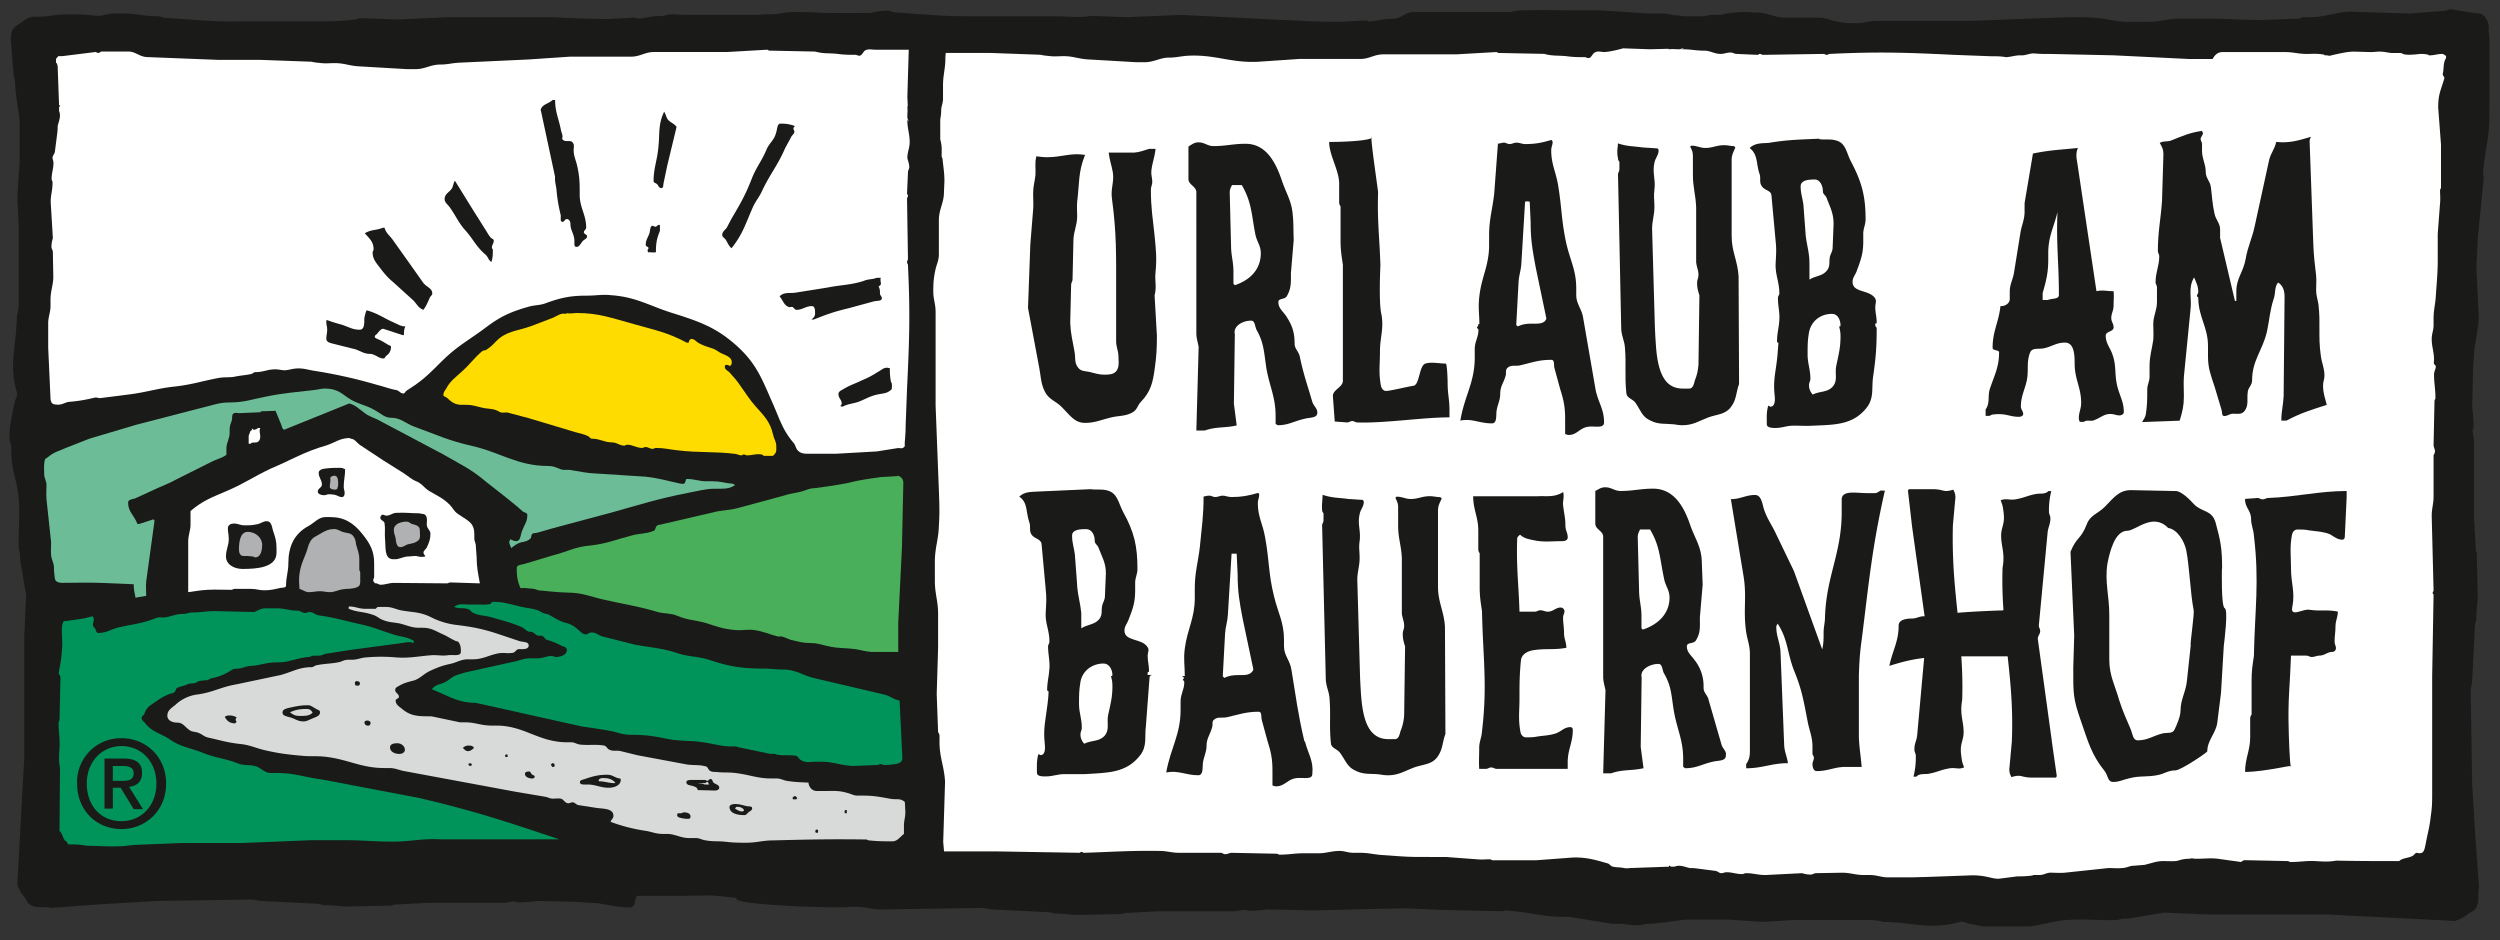
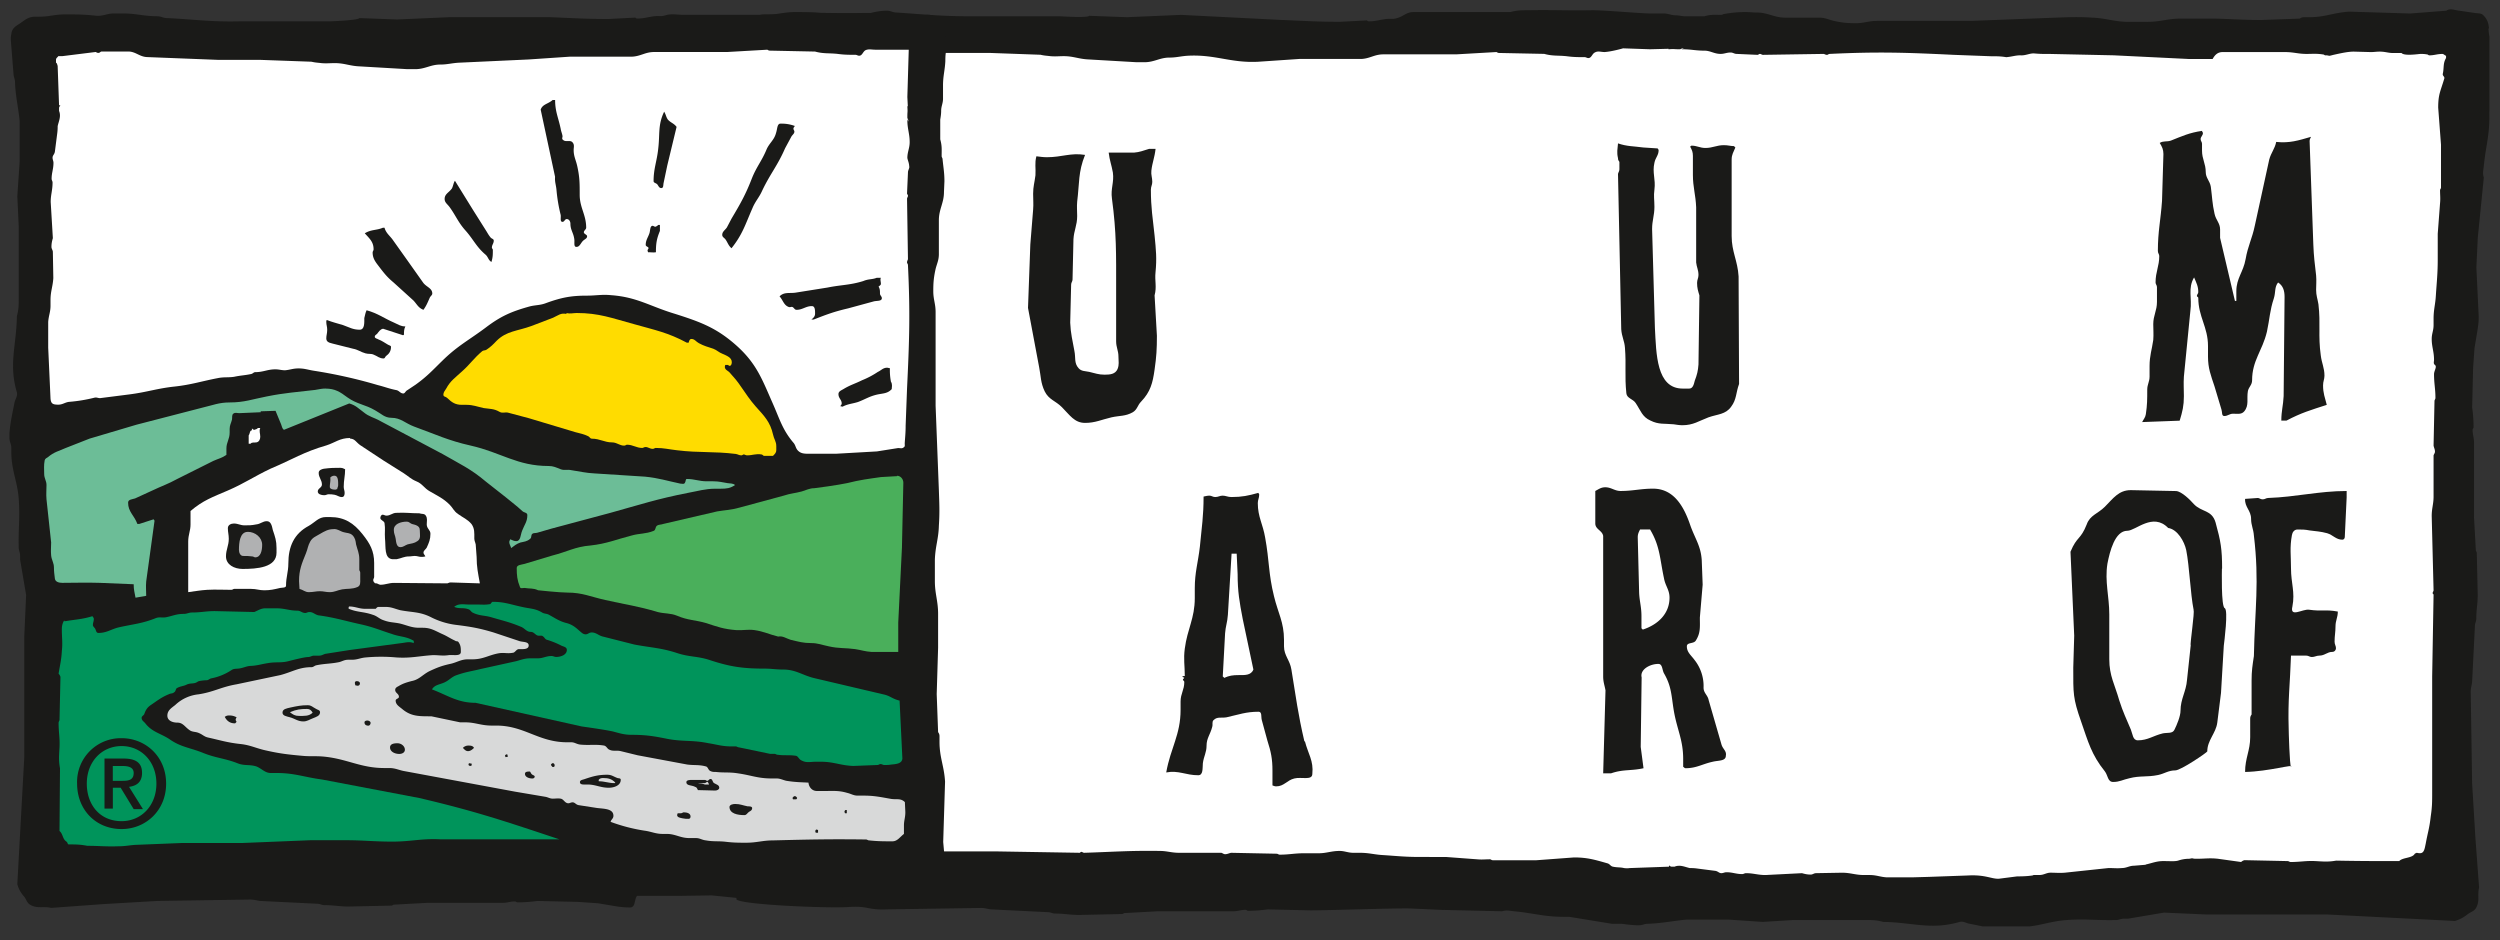
<svg xmlns="http://www.w3.org/2000/svg" width="125" height="47" fill-rule="evenodd" stroke-linejoin="round" stroke-miterlimit="2">
  <rect width="100%" height="100%" fill="#333333" stroke="none" />
  <style>.B{fill:#1a1a18}.C{fill-rule:nonzero}.D{fill:#d8d9d9}</style>
  <clipPath id="A">
    <path d="M.472.443h124V46.32h-124z" />
  </clipPath>
  <g clip-path="url(#A)">
    <g class="C">
      <path d="M46.302 1.764L46 43.886l76.408.834.626-43.025-76.733.07z" fill="#fff" />
      <path d="M124.45 1.416c-.024-.278-.093-.463-.28-.65-.115-.116-.255-.092-.417-.116l-.788-.115c-.255-.024-.44-.14-.65 0l-1.808.14-3.037-.093c-.788.046-1.206.278-1.994.278h-.278c-.093 0-.14.023-.21.07l-1.924.07c-.904 0-1.414-.046-2.318-.07h-1.715c-.65 0-.997.162-1.646.162h-1.067c-.672-.023-1.043-.186-1.715-.21-.696-.046-1.1-.023-1.808 0l-4.243.163H93.85c-.418 0-.65.115-1.044.115-.44 0-.695-.023-1.112-.115-.28-.07-.44-.163-.742-.163H89.26c-.557 0-.858-.255-1.415-.255-.208 0-.324-.023-.533-.023a5.72 5.72 0 0 0-1.089.093c-.07 0-.093.046-.163.046-.324 0-.533-.023-.834.07h-.997c-.14 0-.278-.047-.44-.047-.232 0-.37-.092-.603-.092h-.672c-.464 0-2.25-.163-2.898-.163-1.23.024-1.924-.023-3.176 0-.37 0-.58 0-.927.093h-4.845c-.348 0-.487.21-.812.3-.208.07-.347.024-.556.047-.348.046-.533.116-.858.116-.046 0-.07-.023-.093-.047l-1.344.07c-1.136 0-1.785-.046-2.944-.093L59.053.744 56.34.86 54.462.79c-.07.115-1.46.023-1.46.023h-4.544c-1.414 0-2.202-.093-3.616-.186-.21 0-.3-.092-.5-.092-.672 0-1.066.255-1.74.255h-.44c-.348 0-.533-.093-.88-.116-.603-.07-.95-.07-1.553-.07-.348 0-.557.046-.904.093-.232.023-.37.023-.603.023-.325 0-.5.162-.765.348-.023.023-.046.046-.07.046h4.96V2.69h.5c.37 0 .557.255.928.28 1.39.07 2.18-.325 3.57-.325h2.11l2.573.093c.186.046.302.046.487.07.255.024.417 0 .672 0 .487 0 .742.14 1.23.163l2.41.14h.394c.5 0 .765-.232 1.252-.232.348 0 .556-.07.927-.093 1.368-.07 2.133.37 3.5.302l2.063-.14h3.106c.44-.023.65-.23 1.1-.23h3.64l2.017-.116c.047.023.07.046.116.046l2.272.046c.417.116.672.07 1.113.116.347.047.556.047.904.047.07 0 .116.046.185.046.162 0 .186-.21.325-.278.162-.093.3-.023.487-.023.37-.023.927-.186.927-.186l1.344.047.928-.024v.024c.37-.024.185 0 .556 0 .07 0 .093-.047.162-.047.14 0-.162.047-.023.047.44 0 .65.07 1.1.07.3 0 .487.162.81.162.186 0 .3-.07.5-.07.116 0 .186.07.3.07l1.044.047c.046 0 .07-.047.116-.047.07 0 .092.047.162.047l3.037-.047c.07.024.092.047.162.047.046 0 .07-.047.14-.047 2.41-.115 3.78-.07 6.2.047l1.854.07c.3 0 .487 0 .765.047.278-.023.464-.093.696-.093.278.023.486-.116.718-.093a5.7 5.7 0 0 0 .649.023h.07l3.245.07 3.78.185h1.16c.116-.208.255-.347.5-.347h3.13c.417 0 .65.092 1.066.092.3 0 .487-.023.81.024.047 0 .07.023.116.046h.093l.116.023c.046 0 .116-.023.21-.046.417-.093.74-.162 1.02-.162l.857.023c.163 0 .255-.023.44-.023.278 0 .417.07.672.07h.417c.14.162.858.046.95.046.116 0 .185 0 .324.024.047 0 .07.046.116.046.255 0 .394-.07.65-.07.07 0 .116.07.186.093V2.9c-.163.278-.093.487-.163.788-.023.116.116.14.07.255-.185.626-.3.765-.3 1.438l.14 1.854v2.133c0 .07-.047.093-.047.14 0 .255.024.394 0 .65l-.116 1.53v1.275c0 .695-.046 1.1-.092 1.785-.023.464-.116.72-.116 1.182v.325c0 .278-.093.417-.093.695 0 .394.116.626.116 1.043 0 .093-.046.186.046.255.116.093-.046.28-.046.464 0 .464.07.72.07 1.182 0 .07-.047.093-.047.163l-.046 2.225c.023.116.07.186.07.3 0 .07-.046.116-.07.186v2.063c0 .37-.093.58-.093.974l.093 3.71c0 .046-.047.093-.047.14 0 .023.024.046.047.07l-.07 4.103v5.795c0 .464 0 .72-.07 1.182-.07.626-.14.765-.255 1.39-.047.21-.07.464-.278.464-.047 0-.116 0-.163-.023-.023.023-.092.023-.116.07-.14.21-.602.163-.765.348-1.228 0-1.924 0-3.152-.023-.394.07-.626.046-1.044.023-.486-.023-.74.046-1.228.046-.07 0-.093-.046-.162-.046l-2.156-.046c-.07.023-.116.046-.163.092l-1.16-.162c-.417-.046-.65 0-1.066 0-.07 0-.14 0-.21-.023-.07 0-.116.023-.162.023-.232 0-.417.047-.556.093-.163.046-.394.023-.742.023-.325 0-.533.093-.835.162-.023 0-.046.024-.07.024l-.557.046c-.23 0-.37.116-.602.116-.255.023-.394 0-.673 0l-2.18.232c-.278.023-.44 0-.718 0-.21 0-.325.116-.557.116h-.278c-.023 0-.046.023-.07.023-.3.046-.625.046-.765.046l-.904.116c-.37.023-.672-.21-1.553-.162l-1.947.07-.81.023h-1.322c-.324-.023-.5-.115-.834-.115h-.28c-.44 0-.672-.116-1.112-.116l-1.298.023c-.093 0-.163.07-.255.07-.163 0-.28-.023-.44-.07l-1.83.093c-.37 0-.603-.093-.974-.093-.07 0-.116.046-.185.046-.302 0-.487-.093-.79-.093-.092 0-.162.047-.255.047-.115 0-.162-.093-.3-.116l-.904-.116c-.162-.023-.278-.023-.37-.023-.232-.047-.487-.186-.765-.07h-.162c-.07-.023-.093-.046-.116-.07v.07l-1.97.07c-.115.023-.278 0-.278 0-.185-.047-.347-.023-.556-.07-.116-.023-.14-.116-.255-.162-.65-.185-1.02-.3-1.692-.3l-1.878.14h-2.18c-.07 0-.093-.047-.14-.047-.255 0-.394.024-.65 0l-1.554-.116H70.99c-.718 0-1.113-.046-1.808-.092-.464-.023-.72-.116-1.182-.116h-.325c-.278 0-.44-.093-.695-.093-.418 0-.65.116-1.043.116h-.742c-.464 0-.742.07-1.206.07-.07 0-.092-.047-.162-.047l-2.272-.046c-.116.023-.185.07-.3.07-.07 0-.116-.046-.186-.07h-2.11c-.394 0-.603-.093-.974-.093-1.483-.023-2.295.046-3.78.093-.046 0-.092-.047-.14-.047-.023 0-.046.024-.07.047l-4.173-.07H43.22c-.324 0-.556 0-.81-.023v.858H37.47c-.023.394-.626 1.113-.65 1.553.093.278 4.6.464 5.587.394 1.066-.07.904.162 1.994.116l4.636-.07c.21 0 .324.047.5.07l2.85.14c.14 0 .232.07.37.07.464 0 .742.07 1.206.07l2.132-.046c.047 0 .07-.023.116-.047l1.693-.092h3.755c.255 0 .37-.07.626-.07.046 0 .07.047.116.047.394 0 .603-.024.997-.07l2.017.046c.394.024 4.288-.116 5.123-.092l1.507.07 3.06.07c.23-.07.37-.023.602 0 .974.092 1.507.278 2.48.278h.278l2.133.348h.324a1.77 1.77 0 0 1 .348.023s.487.07.765.046c.14-.023.21-.07.348-.07.742-.024 1.367-.163 1.97-.21h2.063l1.716.116 1.507-.093h3.64c.348 0 .557 0 .88.093 1.484.023 2.388.417 3.825 0 .21-.046.325.07.5.093.603.116.927.208 1.53.255.116 0 .162.023.278 0 .186-.024.302-.093.487-.093h.186c.927 0 1.437-.278 2.364-.348.95-.07 1.484.023 2.457 0 .163 0 .255-.07.418-.07h.208l1.785-.302 2.1.093h6.05l6.4.325c.278-.093.417-.163.65-.348.162-.116.324-.14.417-.325.185-.347.046-.602.14-.997l-.185-2.503-.163-2.712-.07-4.567c0-.21.046-.302.07-.5l.14-2.805c0-.14.07-.21.07-.37 0-.464.07-.72.07-1.182l-.046-2.087c0-.046-.023-.07-.046-.116l-.093-1.67v-3.755c0-.232-.07-.37-.07-.626 0-.047.047-.07.047-.116a7.11 7.11 0 0 0-.07-.997l.047-1.97.07-.997.14-.835c.047-.3.07-.463.07-.742l-.116-2.457.07-1.484.302-3.013c-.07-.21-.023-.348 0-.58.093-.95.278-1.483.278-2.434v-.278l.116-2.086v-.325c0-.44-.093-.695-.046-1.136-.093-.232-.093-.37-.116-.603z" class="B" />
      <path d="M2.002 21.7l-.696-4.405.232-10.038.07-5.633 4.172-.162 13.052.765 14.813-.603 12.588-.556-.533 8.81.07 13.213-5.957.534-7.72-.765h-4.845l-11.3-3.94-6.096.695-6.167.997-1.692 1.1z" fill="#fff" />
      <g class="B">
        <path d="M47.322 43.9l-.162-1.8.093-3.014c-.046-.788-.278-1.205-.278-1.994v-.278c0-.093-.023-.14-.07-.208l-.07-1.9.07-2.32v-1.692c0-.65-.162-.997-.162-1.646v-1.066c.023-.672.185-1.043.2-1.692.046-.696.023-1.1 0-1.785l-.163-4.22v-4.682c0-.418-.116-.626-.116-1.043 0-.44.024-.696.116-1.113.07-.278.163-.44.163-.742v-1.692c0-.557.255-.858.255-1.414l.023-.534c0-.417-.047-.65-.093-1.1 0-.07-.046-.093-.046-.162 0-.325.023-.5-.07-.835V5.98c.023-.14.046-.278.046-.44 0-.232.093-.37.093-.603v-.672c0-.464.093-.742.116-1.206 0-.626.093-.44.046-1.043a4.17 4.17 0 0 0-.231-.881c-.186-.37-.65-.487-1.044-.324-.208.092-.463.232-.695-.07-.858.047-1.368-.116-2.225-.093-1.23.024-1.925-.023-3.176 0-.37 0-.58 0-.928.093H34.18c-.347 0-.58-.07-.904.023-.208.07-.347.024-.556.047-.348.046-.533.116-.858.116-.046 0-.07-.024-.093-.047l-1.344.07C29.288.95 28.64.904 27.48.858h-4.984l-2.643.116-1.878-.07c-.07.116-1.483.163-1.483.163h-4.52C10.558 1.1 9.77.974 8.356.904c-.2 0-.302-.092-.5-.092-.673 0-1.043-.14-1.716-.14H5.7c-.348 0-.533.14-.88.116C4.18.72 3.856.72 3.254.72c-.348 0-.557.046-.904.093-.232.023-.37.023-.603.023-.325 0-.5.162-.765.348-.232.14-.394.255-.417.533C.54 1.8.54 1.88.54 1.996l.14 1.762c.024.14.07.208.07.348.023.718.185 1.367.232 1.947v2.04L.866 9.808l.07 1.507v3.616c0 .348 0 .534-.092.88-.023 1.484-.418 2.388 0 3.802.046.186-.07.325-.116.5-.116.603-.2.927-.255 1.53v.302c.023.185.093.278.093.463v.186c0 .927.3 1.437.37 2.34.07.95-.023 1.484 0 2.434 0 .162.07.255.07.417v.2l.3 1.762-.092 2.086v6.028l-.348 6.35a1.49 1.49 0 0 0 .348.626c.116.163.14.325.324.418.348.185.626.046 1.02.14l2.55-.186 2.76-.162 4.636-.07c.2 0 .325.047.5.07l2.852.14c.14 0 .23.07.37.07.463 0 .74.07 1.205.07l2.133-.046c.046 0 .07-.023.116-.047l1.692-.092h3.755c.255 0 .37-.07.626-.07.047 0 .07.046.116.046a7.11 7.11 0 0 0 .997-.07l2.017.046 1.02.07.834.14a4.31 4.31 0 0 0 .765.069c.28 0 .2-.37.348-.58h2.156l1.576-.023 2.55.255c.37-.023.88.023 1.113.046.974.093 1.646-.2 2.62-.2h.278l2.133.348h.324c.464 0 .72-.093 1.16-.046a5.06 5.06 0 0 0 .835 0c.278-.023.556-.116.765-.302.116-.115 0 0 .023-.162.046-.3-.07-.14-.046-.44.023-.232.116-.163-.024-.37zM45.468 8.325c0 .116-.07.185-.07.3l-.046 1.043c0 .047.046.07.046.116 0 .07-.046.093-.046.162l.046 3.014c-.023.07-.046.093-.046.162 0 .047.046.07.046.14.116 2.4.07 3.756-.046 6.167l-.07 1.854c0 .348-.023.533-.046.88 0 .093.023.162-.046.2-.093.093-.2.023-.325.046l-1.02.162-2.04.116h-1.4c-.232 0-.394-.023-.533-.185-.093-.116-.093-.232-.185-.348-.557-.65-.696-1.182-1.044-1.97-.533-1.206-.8-1.97-1.76-2.852-1.02-.927-1.832-1.228-3.153-1.646-1.23-.37-1.878-.834-3.176-.927-.464-.046-.742.023-1.206.023-.8 0-1.275.093-2.04.37-.3.116-.5.093-.8.163-.927.255-1.46.486-2.225 1.066-.835.626-1.4.904-2.156 1.646-.5.487-.765.788-1.345 1.205l-.417.278c-.093.047-.116.163-.2.163-.14 0-.185-.116-.324-.163-.37-.07-.58-.162-.95-.255a24.58 24.58 0 0 0-3.199-.718c-.3-.047-.463-.116-.765-.116-.278 0-.417.07-.672.093-.186 0-.3-.047-.487-.047-.394 0-.603.14-.997.14-.092 0-.116.07-.208.093-.325.07-.534.07-.858.14-.325.047-.5 0-.835.07-.834.162-1.298.324-2.132.417-.88.093-1.368.278-2.272.394l-1.46.186c-.116 0-.162-.047-.278-.024a7.76 7.76 0 0 1-1.275.21c-.2.023-.324.14-.533.14-.278 0-.37-.046-.394-.3l-.116-2.55V16.1c.023-.325.116-.5.116-.812V15c0-.44.116-.672.14-1.1l-.023-1.298c0-.092-.07-.162-.07-.255 0-.162.023-.278.07-.44L2.535 10.1c0-.37.093-.58.093-.974 0-.07-.047-.116-.047-.185 0-.302.093-.487.093-.8 0-.092-.046-.162-.046-.255 0-.116.092-.162.116-.3l.116-.904a2.42 2.42 0 0 0 .023-.371c.046-.232.185-.487.07-.765v-.162c.023-.07.047-.093.07-.116h-.07l-.07-1.97C2.8 2.993 2.8 3.294 2.8 2.993c0-.093.07-.116.116-.186h.2l1.67-.208c.046.023.07.046.14.046s.092-.07.162-.07h1.32c.37 0 .557.255.928.278l3.57.14h2.1l2.573.093c.186.046.302.046.487.07.255.023.418 0 .673 0 .486 0 .74.14 1.228.162l2.4.14h.394c.5 0 .765-.23 1.252-.23.348 0 .556-.07.927-.093l3.5-.162 2.063-.14h3.106c.44-.024.65-.232 1.1-.232h3.64l2.017-.116c.047.023.07.046.116.046l2.272.047c.417.115.672.07 1.113.115.347.047.556.047.904.047.07 0 .116.046.185.046.163 0 .186-.208.325-.278.162-.07.3-.023.487-.023h1.67l-.07 2.364.023.464h-.023c.023.37 0 .185 0 .556 0 .07.047.093.047.163 0 .14-.047-.163-.047-.024 0 .44.116.673.116 1.1 0 .3-.116.487-.116.788.023.14.093.255.093.44zM27.64 5h.116c0 .58.162.88.278 1.437.023.14.07.232.093.37 0 .07-.047.14.023.185.14.14.37-.023.487.14.093.116.046.232.046.37 0 .325.116.5.186.835.116.533.116.834.116 1.4 0 .65.324.997.324 1.646 0 .092-.116.14-.116.23s.162.116.162.2c0 .116-.115.14-.208.232-.116.116-.162.3-.325.3s-.07-.255-.116-.44c-.046-.278-.185-.417-.185-.72 0-.116-.07-.232-.186-.232-.092 0-.115.14-.208.14-.14 0-.07-.208-.093-.347a8.02 8.02 0 0 1-.21-1.252c-.023-.255-.092-.394-.07-.65l-.72-3.362c.093-.278.37-.278.603-.486zm5.564.58c.092.14.092.255.185.394.14.163.302.186.44.37l-.464 1.924-.185.88c-.024.116 0 .255-.116.255s-.14-.116-.2-.185-.185-.07-.185-.163c0-.625.162-.973.23-1.6.093-.765-.023-1.206.302-1.878zm5.818.603a1.87 1.87 0 0 1 .72.116c-.023.046-.07.07-.07.14 0 .046.047.093.047.14 0 .093-.07.14-.14.232l-.325.603c-.37.857-.742 1.275-1.136 2.1-.162.37-.347.533-.5.904-.347.788-.487 1.298-1.043 1.994-.162-.14-.185-.278-.3-.44-.07-.092-.163-.116-.163-.23 0-.163.14-.232.232-.37l.232-.44c.44-.742.696-1.182 1.02-2.017.232-.58.487-.857.72-1.414.14-.347.394-.487.487-.857.07-.2.046-.464.23-.464zM22.75 9.043l.904 1.46.672 1.066c.07.116.116.2.2.3.046.07.162.07.162.163 0 .14-.093.208-.093.347 0 .047.047.07.047.116 0 .232 0 .37-.07.603-.162-.093-.162-.255-.3-.37-.464-.394-.603-.765-1.02-1.228-.348-.395-.464-.72-.765-1.136-.116-.163-.255-.232-.255-.418 0-.255.23-.324.37-.533.07-.162.07-.255.14-.37zm10.153 2.203h.093v.3c-.162.394-.2.626-.2 1.066-.14.023-.23 0-.394 0 0-.023-.023-.046-.023-.092s.047-.07.047-.116c0-.07-.14-.07-.14-.163 0-.23.116-.37.186-.58.046-.14.023-.37.162-.37.047 0 .07.046.14.046a.35.35 0 0 0 .139-.092zm-13.77.14h.093c.07.255.232.37.394.58l.742 1.043.788 1.113c.162.232.464.278.464.556 0 .07-.07.116-.116.186-.116.255-.162.394-.325.626-.255-.093-.324-.278-.5-.464l-.997-.904c-.278-.232-.417-.394-.65-.695-.208-.28-.394-.464-.394-.8 0-.07.047-.092.047-.162 0-.37-.2-.533-.44-.8.325-.2.58-.14.904-.278zm24.712 2.503h.2c-.047.093 0 .186 0 .302 0 .07-.07.092-.116.14.07.116.07.208.07.347 0 .093.093.14.093.232 0 .163-.255.116-.417.163l-1.275.347c-.696.163-1.066.302-1.716.557h-.115c.115-.093.185-.163.185-.302 0-.162 0-.37-.162-.37-.302 0-.464.186-.765.186-.093 0-.116-.093-.2-.14-.07-.023-.116.023-.185 0-.255-.093-.28-.325-.464-.533.232-.232.487-.14.8-.186l1.6-.255c.695-.14 1.113-.116 1.785-.324.278-.116.44-.07.672-.163z" />
      </g>
      <path d="M28.823 15.65c1.136 0 1.762.255 2.875.556 1.066.302 1.692.418 2.643.928h.092c.024-.093.047-.186.14-.186.163 0 .232.14.37.21.255.14.44.185.72.278.185.07.278.186.464.255.208.093.463.186.463.417 0 .07-.023.186-.116.186-.023 0-.046-.023-.07-.047h-.14c0 .024-.023.047-.023.093 0 .162.162.186.255.302.23.255.37.417.556.695.278.394.417.626.742.997.417.463.718.765.857 1.39.047.232.163.347.163.58v.21c0 .116-.07.185-.163.278h-.463c-.047-.023-.07-.07-.116-.07-.278-.047-.44.046-.72.046-.07 0-.116-.046-.162-.046s-.07.046-.116.046c-.116 0-.162-.046-.278-.07-1.136-.14-1.808-.046-2.944-.185-.417-.046-.65-.116-1.067-.116-.046 0-.092.046-.14.046-.162 0-.23-.092-.37-.092-.07 0-.115.046-.162.046-.3 0-.463-.162-.765-.162-.046 0-.07.046-.14.046-.232 0-.37-.162-.603-.162-.394 0-.602-.186-1.02-.186-.07 0-.092-.07-.162-.116-.232-.115-.394-.14-.65-.208l-2.318-.696-1.043-.278c-.163-.046-.28.047-.44-.046-.278-.162-.487-.14-.788-.186-.325-.07-.533-.162-.858-.162h-.232c-.324 0-.5-.116-.74-.348-.07-.07-.186-.046-.186-.162s.07-.185.14-.3c.21-.394.464-.557.788-.858.418-.37.58-.65 1.02-1.02.07-.046.14-.023.21-.07.21-.14.325-.255.5-.44.5-.5 1.043-.487 1.74-.742l1.09-.417c.255-.116.394-.255.672-.186 0-.023 0-.023-.023-.046.232.046.325 0 .5 0z" fill="#ffdc00" />
      <path d="M44.355 18.386c.047 0 .093.023.14.023a3.02 3.02 0 0 0 .047.649c0 .046.046.07.046.14.023.093 0 .162 0 .255-.21.232-.44.21-.742.278-.394.093-.58.232-.95.37-.302.093-.5.093-.765.232l-.116-.023c.023-.047.07-.07.07-.14 0-.186-.162-.255-.162-.464 0-.14.14-.186.255-.255.348-.21.556-.255.927-.44a4.22 4.22 0 0 0 .789-.417c.162-.07.255-.208.463-.208z" class="B" />
      <path d="M16.282 19.43c.464 0 .72.162 1.09.44.487.348.88.348 1.39.65.302.163.464.37.812.37.463 0 .695.278 1.136.44 1.09.394 1.692.695 2.828.95 1.53.348 2.318 1.02 3.894 1.02.232 0 .37.07.603.162.186.07.325 0 .533.047.464.07.72.14 1.16.162l2.527.162c.696.07 1.1.21 1.762.348.093 0 .186.046.232-.046.046-.07.023-.186.093-.186.394 0 .602.116.996.116h.325c.278 0 .44.047.72.093.14.023.255 0 .37.093-.232.162-.418.185-.72.185h-.255c-.533 0-.858.116-1.39.21-1.53.3-2.365.58-3.87.997l-2.945.788-.718.208c-.093.024-.162 0-.232.047-.093.07-.023.185-.116.255-.162.14-.3.14-.487.185-.208.07-.3.162-.463.278-.024-.116-.093-.185-.093-.3 0-.046.023-.07.046-.14.116.046.186.093.302.093.23 0 .208-.325.3-.534.116-.3.255-.44.255-.765 0-.14-.162-.115-.255-.208-.3-.278-.5-.417-.835-.696l-.973-.765c-.765-.65-1.298-.88-2.18-1.39l-3.107-1.646c-.324-.185-.556-.208-.834-.44-.255-.185-.394-.348-.72-.44l-3.268 1.32c-.093-.07-.093-.162-.14-.278l-.278-.673-.742.024v.046l-1.066.046c-.116 0-.21-.046-.3.024s-.047.185-.07.3c-.046.185-.116.278-.116.464v.185c0 .325-.162.487-.162.788v.325c-.232.162-.394.185-.65.3l-1.808.904c-.464.255-.765.348-1.252.58l-.858.394c-.14.046-.348.046-.348.21 0 .463.302.625.464 1.066h.093l.718-.232c.024.023.024.046.047.07l-.417 3.036c-.024.28 0 .44 0 .72l-.534.093c-.046-.255-.092-.394-.092-.672l-1.693-.07c-.742-.023-1.136 0-1.877 0-.163 0-.348-.046-.37-.21-.024-.208-.047-.347-.047-.556 0-.232-.116-.37-.14-.603-.023-.255 0-.394 0-.65l-.232-2.156c-.023-.278 0-.44 0-.718 0-.21-.116-.325-.116-.557 0-.255-.023-.417.024-.672.023-.093.092-.116.162-.162.3-.255.533-.302.904-.464l1.182-.464 2.342-.695 3.315-.858c.5-.116.81-.255 1.344-.255.742 0 1.136-.162 1.855-.3.927-.186 1.46-.21 2.41-.325.255-.046.37-.07.533-.07z" fill="#6cbd97" />
      <path d="M12.897 21.4h.116c-.07.162 0 .255 0 .44 0 .14-.07.255-.185.278s-.232-.023-.302.07h-.092v-.417c.07-.093.046-.255.162-.255v-.093c.046.024.07.07.116.07.093-.023.14-.046.185-.093zm4.614.533c.23 0 .3.186.5.325l1.16.765.996.626c.255.162.37.3.65.417.3.116.394.348.672.5.394.232.672.348.997.672.162.163.208.325.417.464.255.186.464.255.672.5.162.232.14.44.14.72 0 .116.047.185.07.3l.046.626c0 .5.07.81.162 1.32l-1.46-.046c-.07 0-.093.023-.162.046l-2.666-.023c-.278 0-.417.093-.696.093-.023 0-.046-.023-.07-.023 0 0-.116-.07-.186-.047-.046-.046-.092-.092-.092-.162s.046-.093.046-.162v-.696c0-.602-.21-.973-.58-1.437-.44-.556-.904-.858-1.622-.858h-.21c-.37 0-.533.255-.858.44-.74.394-1.02 1.043-1.02 1.878 0 .44-.116.672-.116 1.112 0 .116-.185.093-.3.116-.3.07-.487.116-.788.116-.255 0-.394-.07-.65-.07h-.858c-.046 0-.07.046-.14.046-.464 0-.742-.023-1.205 0-.37.023-.58.07-.95.116v-2.527c0-.348.116-.533.116-.858v-.672c.626-.533 1.1-.695 1.855-1.02.857-.37 1.298-.695 2.155-1.1 1.1-.463 1.646-.834 2.782-1.16.44-.14.673-.37 1.183-.37z" fill="#fff" />
      <path d="M17.024 23.393c.092 0 .14.023.232.07 0 .348-.07.534-.07.88 0 .116.046.186.046.302 0 .092-.023.208-.14.208-.14 0-.232-.092-.37-.116-.116-.023-.185-.023-.3-.023-.07 0-.116.047-.21.047-.14 0-.324-.047-.324-.186 0-.162.208-.185.208-.348 0-.23-.162-.347-.162-.58 0-.14.14-.186.255-.21.348-.046.533-.046.835-.046z" class="B" />
      <path d="M16.722 23.787c.186 0 .186.255.186.464 0 .092-.047.14-.047.208-.046 0-.07.023-.092.023-.116 0-.278-.023-.278-.14 0-.185.046-.278.023-.463a.28.28 0 0 1 .208-.093z" fill="#b0b1b2" />
    </g>
    <path d="M44.842 23.787c.185 0 .325.162.325.348l-.07 3.245-.185 3.756v1.46h-1.345c-.325-.023-.5-.093-.81-.14-.5-.07-.812-.023-1.322-.14-.347-.07-.533-.162-.88-.162-.394 0-.626-.07-1.02-.163-.23-.07-.394-.208-.626-.162-.463-.116-.718-.255-1.182-.324-.348-.047-.556.023-.927 0-.603-.047-.927-.163-1.484-.348-.556-.162-.927-.14-1.46-.37-.348-.14-.603-.093-.974-.186-.997-.3-1.6-.37-2.62-.602-.742-.163-1.136-.37-1.9-.37-.394 0-1.46-.116-1.46-.116-.232-.116-.417-.07-.672-.116-.093 0-.21.046-.232-.046-.14-.348-.162-.58-.162-.95 0-.162.232-.162.394-.208l1.39-.418c.742-.185 1.136-.44 1.9-.5.834-.092 1.275-.3 2.063-.5.417-.116.695-.07 1.1-.232.115-.046.07-.185.162-.255s.208-.046.324-.092l2.69-.626c.418-.07.696-.07 1.1-.186l2.225-.602c.348-.116.557-.116.905-.21.23-.07.394-.162.625-.162.047 0 1.23-.163 1.646-.255.65-.163 1.044-.21 1.693-.302l.81-.046z" fill="#4aaf5b" />
    <g class="C">
      <path d="M19.83 25.642c.44-.024.695.023 1.136.023.116.046.255 0 .324.116.093.14.047.278.047.44 0 .21.185.278.185.464 0 .278-.07.44-.185.695-.047.093-.163.14-.163.255 0 .07.07.116.093.186-.07.023-.14.023-.21.023-.116 0-.185-.047-.324-.047-.116 0-.162.024-.278.024-.255 0-.37.092-.626.14h-.21c-.417-.047-.324-.603-.37-1.043-.023-.302.023-.464-.023-.765-.023-.116-.21-.14-.21-.255 0-.07.047-.163.116-.163s.116.047.186.047c.208 0 .3-.14.5-.14zm-6.49.417c.208 0 .255.232.3.44.116.348.186.533.186.904v.232c0 .742-.974.812-1.693.812-.417 0-.834-.21-.834-.626 0-.348.14-.534.14-.88 0-.21-.046-.325-.046-.533 0-.163.162-.232.3-.232.21 0 .324.092.533.092.232 0 .348 0 .58-.046.23-.023.324-.162.533-.162z" class="B" />
      <path d="M20.34 26.082c.116 0 .14.07.255.116.185.046.394.093.394.3s.07.44-.116.557c-.162.116-.3.116-.487.162-.14.046-.21.14-.37.14-.185 0-.208-.232-.232-.417-.023-.163-.092-.255-.092-.418-.024-.324.347-.44.65-.44zm-3.64.37c.21 0 .302.116.5.162.162.047.278.023.417.14.14.14.163.278.186.464.07.278.162.44.162.742v.533c0 .046.047.07.047.14v.325c0 .162.023.324-.14.394-.278.116-.486.07-.765.116-.255.046-.37.14-.625.14-.186 0-.302-.047-.487-.047-.21 0-.325.047-.557.047-.185 0-.278-.116-.463-.163 0-.162-.023-.23-.023-.394 0-.556.14-.88.347-1.39.093-.23.093-.37.21-.58s.278-.255.464-.37c.278-.162.44-.255.718-.255zm-4.312.14c.37 0 .72.278.72.65 0 .278-.07.626-.348.626-.046 0-.092-.046-.14-.046-.185-.024-.278-.024-.463-.024-.14 0-.21-.162-.21-.3 0-.37.046-.904.44-.904z" fill="#b0b1b2" />
      <path d="M24.65 30.092c.58 0 .904.14 1.46.255.394.093.65.07.997.28.116.07.232.046.348.116.3.162.486.3.81.394.3.07.464.185.695.394.116.092.186.185.325.185.116 0 .162-.093.3-.093.232 0 .348.163.58.21l1.553.394c.858.162 1.345.162 2.18.44.58.185.974.14 1.553.324 1.044.348 1.693.44 2.782.44.348 0 .557.046.927.046.65 0 .974.3 1.6.44l3.454.812c.3.07.44.232.765.3l.14 2.898c-.023.255-.3.278-.556.3-.14.023-.21.023-.348.023-.07 0-.116-.046-.185-.046s-.093.046-.163.046l-1.205.047c-.626-.023-.974-.21-1.6-.21h-.278c-.278 0-.463.07-.718-.07-.14-.07-.163-.232-.302-.232-.348-.047-.533 0-.88-.047-.07 0-.092-.046-.162-.046H38.5l-1.553-.324c-.07 0-.093-.047-.162-.047h-.21c-.464 0-.72-.093-1.16-.162-.788-.162-1.252-.07-2.017-.21-.695-.14-1.09-.208-1.808-.208-.37 0-.58-.07-.927-.163-.394-.092-1.577-.255-1.577-.255l-5.308-1.182c-.88 0-1.345-.348-2.18-.672.14-.232.37-.232.625-.348s.348-.278.626-.37c.464-.162.72-.185 1.183-.3l1.785-.394c.255-.07.417-.14.695-.14h.37c.278 0 .417-.116.695-.116.093 0 .14.046.232.046.255 0 .533-.116.533-.348 0-.14-.14-.162-.255-.208a4.17 4.17 0 0 0-.741-.302c-.093-.023-.116-.116-.186-.162-.093-.093-.208 0-.324-.07s-.163-.163-.302-.163c-.208 0-.3-.185-.487-.255-.556-.232-.88-.3-1.437-.463-.37-.116-.603-.07-.95-.232-.116-.047-.14-.162-.255-.186-.255-.092-.44 0-.696-.116.232-.185.464-.115.765-.115h.394c.255 0 .394.023.65-.024.024-.023.07-.116.14-.116z" fill="#00945b" />
      <path d="M17.464 30.324c.302 0 .487.116.788.116h.534c.046-.046.07-.093.14-.093h.37c.278 0 .44.093.718.163.603.116.974.07 1.53.347a3.79 3.79 0 0 0 1.322.395c.718.092 1.112.162 1.808.37l1.32.44c.186.046.44.023.44.21 0 .208-.28.185-.487.185-.14 0-.186.185-.325.185-.278.047-.417-.023-.695.024-.5.092-.765.3-1.298.3H23.4c-.37 0-.557.162-.904.232-.418.093-.65.185-1.044.37-.347.185-.5.417-.88.487-.255.07-.418.115-.65.255-.092.046-.162.092-.162.185 0 .162.186.185.186.348 0 .092-.163.092-.163.185 0 .21.186.302.348.44.394.324.765.347 1.275.347h.162l1.438.302h.255c.5 0 .788.162 1.32.162h.232c1.414 0 2.11.835 3.547.835h.208c.163 0 .255.092.44.115.463.047.742-.023 1.182.047.14.023.162.162.278.208.186.093.348.024.557.07l.857.21 2.48.463c.37.047.58 0 .927.093.116.023.116.185.232.232.093.046.162.046.278.046.417.047.672 0 1.1.07.65.092.996.255 1.67.255h.255c.185 0 .3.07.487.116.44.07.672.07 1.112.092.023.232.186.418.418.418h.463c.394 0 .65-.024 1.043.092.21.047.325.14.534.14h.3c.533 0 .834.07 1.368.163.278.046.486-.047.695.162l.023.5c0 .278-.07.417-.07.672v.418c-.21.162-.325.37-.58.37-.463 0-.718 0-1.16-.046-.07 0-.093-.046-.162-.046-1.808-.023-2.828 0-4.637.046-.533 0-.81.116-1.344.116-.394 0-.626 0-1.02-.046s-.603 0-.997-.07c-.21-.023-.3-.116-.5-.116h-.324c-.464 0-.696-.208-1.136-.208h-.21c-.348 0-.556-.116-.904-.163a8.65 8.65 0 0 1-1.692-.44c.023-.116.14-.162.14-.302 0-.37-.487-.347-.835-.394l-.904-.14c-.14-.023-.185-.14-.3-.14-.093 0-.14.047-.21.047-.185 0-.232-.21-.394-.232-.14-.023-.232 0-.394 0-.14 0-.232-.07-.37-.093l-1.507-.255-5.494-1.02c-.3-.046-.487-.162-.788-.162h-.255c-1.23 0-1.9-.487-3.13-.58-.347-.023-.533 0-.88-.023-.788-.07-1.228-.116-2.016-.3-.464-.116-.72-.255-1.206-.302-.626-.07-.974-.185-1.6-.324-.186-.047-.255-.14-.418-.21-.185-.093-.347-.046-.5-.162-.232-.162-.324-.37-.602-.37-.232 0-.5-.093-.5-.348s.185-.37.394-.533a1.98 1.98 0 0 1 1.159-.533c.765-.116 1.136-.37 1.9-.5l2.202-.464c.603-.162.927-.394 1.553-.394.093 0 .14-.07.232-.093.44-.092.72-.07 1.16-.162.162-.046.255-.116.44-.116h.186c.278 0 .417-.093.695-.116a8.5 8.5 0 0 1 1.53 0c.72.047 1.113-.07 1.832-.116.3 0 .487.047.788 0 .232-.023.603.07.603-.162 0-.185 0-.324-.116-.487-.047-.07-.116-.023-.163-.07-.255-.116-.37-.21-.625-.325-.37-.162-.58-.324-.997-.324h-.186c-.37 0-.58-.116-.95-.21-.325-.07-.5-.046-.812-.162-.23-.07-.324-.21-.556-.278-.464-.163-.765-.116-1.205-.302v-.07c0-.024.023-.047.07-.047z" class="D" />
      <path d="M13.268 30.417h.58c.394 0 .626.116 1.02.116.162 0 .232.116.394.116.07 0 .116-.047.21-.047.185 0 .255.116.44.163.858.116 1.32.278 2.18.463.603.14.904.28 1.484.464.44.162.718.116 1.112.348v.116c-.23-.093-.394-.024-.625 0l-2.597.347-1.182.186c-.116.023-.186.093-.325.093h-.255c-.116 0-.185.07-.3.07-.185 0-.81.162-.997.21-.37.092-.603.023-.997.092-.324.047-.5.116-.834.14-.21 0-.325.07-.533.115-.186.047-.325 0-.464.093a2.78 2.78 0 0 1-1.02.417c-.093.024-.14.093-.232.093-.07 0-.37.023-.44.07-.186.14-.37.046-.58.162-.162.07-.3.07-.463.162-.07.047-.047.163-.14.21-.07.07-.162.046-.255.093-.394.162-.58.324-.927.556-.162.116-.232.232-.3.417-.023.093-.14.116-.14.21 0 .14.116.185.185.278.348.44.742.487 1.206.788.556.394.996.418 1.646.673.672.278 1.112.278 1.76.533.348.14.603.046.95.162.278.116.417.325.718.325h.302c.88 0 1.368.208 2.248.324l4.87.927c2.78.65 4.288 1.16 7 2.064h-5.958c-.927-.047-1.46.115-2.388.115s-1.437-.07-2.34-.07h-1.762l-3.43.14H9.072l-2.318.093c-.324.023-.5.07-.834.07-.603.023-.95-.023-1.554-.023-.37-.07-.58-.07-.927-.07-.07 0-.046-.093-.116-.14-.208-.14-.162-.37-.348-.533L3 38.415c-.07-.394-.047-.626-.024-1.043.024-.487-.046-.742-.046-1.23 0-.07.046-.093.046-.162l.047-2.133a.37.37 0 0 0-.093-.162c.07-.44.14-.696.162-1.136.047-.418 0-.65 0-1.067 0-.185.024-.3.116-.463 0 .023.023.023.023.046.534-.093.858-.093 1.39-.255.024.046.07.07.07.14 0 .116-.046.186-.046.302 0 .07.07.115.115.185.047.093.047.21.163.21.417 0 .626-.186 1.02-.28.718-.162 1.16-.185 1.854-.463.186-.07.325 0 .534-.047.324-.07.5-.162.857-.162.163 0 .255-.07.418-.07.44 0 .695-.07 1.135-.07l1.97.046c.185-.07.324-.185.556-.185z" fill="#00945b" />
      <path d="M17.835 34.057c.07 0 .162.023.162.115 0 .07-.046.116-.116.116-.046 0-.07-.023-.115-.023 0-.046-.024-.07-.024-.116 0-.07.047-.092.093-.092zM15.4 35.262c.162 0 .232.093.37.162.093.07.232.07.232.186 0 .185-.186.232-.348.3-.185.07-.3.162-.487.162-.278 0-.417-.14-.672-.208-.162-.047-.37-.07-.37-.232 0-.186.21-.21.394-.255.325-.07.533-.116.88-.116z" class="B" />
      <path d="M15.355 35.447c.14 0 .208.07.278.186-.186.185-.417.162-.696.162-.185 0-.3-.07-.44-.185.324-.14.533-.163.858-.163z" class="D" />
      <path d="M11.437 35.772c.162 0 .255.023.394.093-.023.046-.046.07-.046.116s.023.07.046.116c-.046.023-.046.07-.093.07-.232 0-.394-.116-.5-.324.07-.047.116-.07.21-.07zm6.93.255c.07 0 .163.046.163.116s-.047.14-.116.14c-.093 0-.186-.046-.186-.14-.023-.07.047-.116.14-.116zm1.507 1.136c.186 0 .37.14.37.324 0 .14-.14.21-.278.21-.232 0-.464-.116-.464-.324 0-.186.21-.21.37-.21zm3.57.116c.116 0 .21.023.255.116-.093.092-.185.162-.3.162s-.186-.093-.255-.162a.38.38 0 0 1 .301-.116zm1.855.44h.07c0 .047.023.07.023.116l-.116.023c0-.023-.023-.046-.023-.07 0-.047.047-.047.047-.07zm-1.855.44l.14.023v.093c-.023 0-.046.023-.07.023-.047 0-.047-.023-.093-.047l.023-.092zm4.196 0c.07 0 .093.07.093.116 0 .023-.023.046-.023.07h-.093c-.023-.046-.07-.07-.07-.116.023-.023.047-.07.093-.07zm-1.16.417c.046 0 .046.07.093.116.046.07.162.07.162.14 0 .046-.046.093-.116.093-.162 0-.37-.07-.37-.232 0-.116.14-.116.232-.116zm3.894.162c.21 0 .302.093.5.163.07.023.163 0 .163.092 0 .278-.325.394-.603.394-.417 0-.65-.162-1.066-.162h-.186c-.093 0-.185-.023-.185-.116 0-.116.14-.116.255-.162.417-.14.672-.21 1.112-.21z" class="B" />
      <path d="M30.168 38.902c.255 0 .417.046.603.23-.024 0-.024.024-.047.024-.3 0-.487-.093-.788-.093v-.07c.046-.07.116-.092.232-.092z" class="D" />
      <path d="M35.523 38.948c.116 0 .093.162.185.21.116.07.255.092.255.23 0 .093-.116.14-.208.14-.325 0-.5-.023-.858-.023-.046-.07-.046-.14-.14-.162-.162-.093-.44-.046-.44-.232 0-.116.186-.116.302-.116h.626c.046 0 .07.047.116.047.07 0 .092-.093.162-.093z" class="B" />
      <path d="M35.36 39.087c.046.023.07.07.092.14h-.208c-.07-.023-.116-.046-.163-.046-.07 0-.208-.023-.162-.023h.302c.046 0 .07-.024.14-.07z" class="D" />
      <path d="M39.742 39.806c.046 0 .093.046.116.092 0 .024-.023.047-.046.07h-.163c0-.023-.023-.046-.023-.07.023-.046.07-.092.116-.092zm-2.967.394c.232 0 .37.07.602.116.093 0 .232 0 .232.092s-.07.14-.162.186c-.093.07-.116.162-.232.162-.324 0-.742-.07-.742-.417.024-.116.186-.14.302-.14z" class="B" />
-       <path d="M36.844 40.34c.14 0 .255.023.348.14v.07c-.023 0-.046.024-.093.024-.14 0-.208-.07-.347-.14.023-.047.046-.093.092-.093z" class="D" />
      <g class="B">
        <path d="M42.27 40.5h.07v.162h-.092c0-.023-.024-.046-.024-.07 0-.047.024-.07.047-.093zm-8.09.116c.163 0 .348.046.348.21 0 .046-.023.116-.093.116-.116 0-.185 0-.3-.024s-.278-.046-.278-.162c0-.046.023-.046.023-.093h.162c.07 0 .093-.046.14-.046zm6.63.858c.024 0 .047.023.093.023v.14h-.116c0-.023-.023-.046-.023-.07 0-.046.023-.07.046-.092zM18.322 15.51c.58.162.858.394 1.39.626.208.093.324.185.556.185-.07.14-.07.255-.07.418-.024 0-.024.023-.047.023l-.997-.325c-.14.023-.208.14-.3.255-.046.047-.116.07-.116.14 0 .093.116.093.186.14.185.07.3.163.463.255.07.047.163.047.163.116 0 .21-.093.348-.255.464-.047.046-.047.116-.116.116-.21 0-.302-.116-.487-.186-.14-.07-.255-.023-.417-.07-.255-.07-.37-.186-.626-.232l-.835-.21c-.232-.07-.5-.07-.5-.3 0-.162.046-.255.046-.44 0-.163-.046-.232-.046-.394 0-.047 0-.047.023-.093.302.116.5.162.812.255.324.116.5.232.834.232.255 0 .232-.348.232-.58.046-.162.046-.255.116-.394z" />
      </g>
    </g>
-     <path d="M76.485 10.086l.047 1.02c0 .88.092 1.39.255 2.272l.533 2.55c-.093.278-.417.255-.72.255-.278 0-.463.023-.718.14-.024-.046-.047-.046-.07-.07l.116-2.156c.023-.348.116-.556.14-.927l.185-3.084c.07-.023.14-.023.232 0zm1.1-3.083c0 .023.046.047.046.093 0 .162-.07.255-.07.417 0 .696.23 1.067.347 1.762.186 1.136.163 1.808.418 2.944.208.858.486 1.322.486 2.202v.325c0 .464.28.695.348 1.16l.626 3.616c.14.626.417.95.417 1.6 0 .348-.533.14-.88.232-.37.093-.5.394-.88.394-.07 0-.116-.023-.186-.046v-.742c0-.603-.07-.95-.255-1.53l-.278-1.02c-.046-.163.023-.418-.162-.418-.626 0-.974.14-1.577.28-.232.046-.463-.047-.626.14-.092.092-.046.232-.07.347-.093.37-.278.534-.278.928 0 .347-.14.533-.186.88-.023.255.023.602-.232.602-.626 0-.973-.255-1.576-.14.21-1.252.72-1.9.72-3.152v-.418c0-.394.185-.58.185-.973 0-.047-.07-.047-.07-.116 0-.047.046-.047.07-.093-.046-.023-.023-.07.046-.07 0-.533-.07-.834 0-1.4.116-.997.487-1.53.487-2.55v-.487c0-.812.163-1.275.255-2.087l.186-2.503c.116 0 .185-.047.3-.047s.162.07.278.07c.14 0 .21-.07.348-.07.162 0 .278.07.44.07.534 0 .835-.07 1.322-.21zm25.29 3.593c-.07 1.623.07 2.527.07 4.15 0 .232-.348.162-.557.255h-.255v-.348c.186-.65.28-1.02.28-1.692v-.394c.023-.788.278-1.206.463-1.97zm1.02-3.2c-.14.348-.046.58 0 .95l.928 6.213c.324-.07.5 0 .857 0 .024.278 0 .44 0 .718 0 .255-.116.394-.116.626 0 .186.116.278.116.464 0 .232-.394.185-.394.417 0 .394.232.603.348.974.185.533.093.904.21 1.46s.347.835.347 1.39c0 .093-.116.162-.208.162-.186 0-.278-.07-.464-.07-.348 0-.5.208-.858.324-.162.047-.324-.046-.463.07h-.21c-.023-.07-.046-.116-.046-.186 0-.3.116-.463.116-.765 0-.765-.325-1.182-.325-1.947 0-.464-.023-1.066-.487-1.066-.417 0-.626.185-1.02.278-.278.07-.603-.046-.718.21-.21.533-.047.927-.186 1.483-.116.464-.278.742-.278 1.23 0 .14.116.232.116.37 0 .092-.116.14-.21.14-.3 0-.463-.07-.742-.116a2.25 2.25 0 0 0-.556 0c-.07 0-.116.046-.185.07h-.186v-.324c.232-.325.093-.65.21-1.02.232-.696.463-1.1.463-1.83 0-.14-.324-.07-.324-.232 0-.835.3-1.252.394-2.087.232.024.464-.14.464-.347v-.37c0-.37.14-.557.208-.928l.325-2.016c.07-.418.208-.65.208-1.067v-.417l.418-2.48c.904-.186 1.39-.186 2.248-.28zm-12.286 8.3c.278 0 .417.302.417.58 0 .046-.046.046-.07.046.046.186.07.302.07.487 0 .58-.093.904-.208 1.46-.093.417.092.74-.186 1.066-.278.3-.626.21-.997.394-.116-.14-.185-.278-.185-.464 0-.14.07-.208.07-.324 0-.487-.14-.742-.14-1.23 0-.44 0-.672.07-1.09.116-.58.58-.928 1.16-.928zm-.88-6.722c.278 0 .417.324.417.602 0 .14.14.186.186.325.185.487.347.765.347 1.298l-.046 1.16c0 .21-.093.302-.14.487-.046.255.023.464-.14.672-.232.302-.556.255-.88.464v-.788c0-.557-.116-.858-.185-1.39l-.116-1.553c-.047-.37-.14-.58-.14-.95.023-.3.394-.324.695-.324zm.232-2.017c.324.046.533-.023.858.07.486.14.5.626.74 1.067.534 1.02.72 1.715.72 2.874 0 .28-.116.44-.116.72v.394c0 .58-.116.904-.324 1.46-.07.208-.21.324-.21.556 0 .556.858.37 1.136.834.07.14 0 .255 0 .418 0 .3.07.487.07.788 0 .046-.046.023-.07.046v.116s.07.07.07.116c0 .95-.046 1.507-.185 2.457-.07.557.046.997-.278 1.46-.673.904-1.577.904-2.69.95-.394.023-.603 0-.997 0-.37 0-.557.116-.927.116-.186 0-.418-.023-.418-.185 0-.37-.023-.58.07-.928.046 0 .07.047.116.047.232 0 .232-.348.208-.557-.092-.788.07-1.228.14-2.016l.047-.603c0-.046-.07-.023-.07-.07 0-.44.093-.672.116-1.09.023-.44-.07-.672-.07-1.1 0-.092.07-.14.07-.232 0-.58-.208-.904-.185-1.506.023-.44.046-.673 0-1.1l-.21-2.295c-.023-.255-.348-.232-.487-.464-.14-.208-.023-.394-.116-.625-.162-.5-.07-.95-.486-1.275.278-.255.58-.232.95-.255.974-.163 1.53-.163 2.527-.21zM61.603 9.252h.486c.5.858.487 1.484.673 2.434.07.394.278.58.278.974 0 .81-.533 1.344-1.298 1.6l-.07-.07v-.603c0-.464-.093-.72-.116-1.16l-.07-2.805c0-.14.046-.232.116-.37zm-1.67-2.133c.302 0 .44.186.742.186.626 0 .974-.116 1.6-.116.997 0 1.483.857 1.808 1.808.232.695.5 1.043.556 1.762.047.487.024.765.047 1.228l-.14 1.67c0 .464.023.765-.21 1.16-.093.162-.417.092-.417.278 0 .324.208.44.394.718.3.464.417.812.417 1.368 0 .255.186.37.255.626.186.904.37 1.39.626 2.272.07.232.255.324.255.556 0 .278-.37.232-.626.302-.533.115-.81.324-1.344.324-.047 0-.07-.046-.116-.07v-.395c0-.95-.302-1.46-.464-2.4-.116-.765-.116-1.252-.487-1.9-.093-.186-.07-.464-.278-.464-.417 0-.904.278-.81.672l-.047 3.478.14 1.09c-.602.14-.996.046-1.6.255h-.417l.115-4.173c-.046-.278-.115-.417-.115-.718V9.576c-.047-.278-.395-.347-.395-.625V7.328c.186-.116.302-.21.5-.21zm8.647-.278c-.07.07.325 2.666.325 2.782-.047 1.414.07 2.225.116 3.64 0 0-.093 1.855.046 2.434.14.72-.07 1.16-.07 1.9 0 .65-.07 1.044.046 1.67.023.14.116.28.255.28.232 0 1.136-.232 1.368-.255.324-.047.278-.997.602-1.113.302-.093.72 0 1.02 0 .07 0 .093.858.093.927 0 .65.093.812.093 1.437v.325c-1.345 0-3.222.3-4.6.255-.116 0-.162-.07-.255-.07s-.14.047-.232.07l-.65-.046-.093-1.275c0-.325.5-.44.5-.765V13.24c-.07-.463-.116-.742-.116-1.228v-1.693c-.046-.07-.07-.116-.07-.208v-.928c0-.672-.5-1.414-.5-2.086 1.205 0 2.295-.116 2.11-.255z" class="B" />
    <path d="M110.1 6.54c0 .046.046.07.046.116 0 .115-.115.185-.115.3 0 .093.07.14.07.232v.347c0 .418.186.65.186 1.067 0 .3.208.44.255.742.07.533.07.834.185 1.344.07.325.278.464.278.788v.418l.742 3.152h.07v-.486c0-.65.347-.95.463-1.6.116-.672.325-1.02.464-1.692l.718-3.292c.093-.348.28-.533.348-.88.672.07 1.1-.07 1.74-.255-.023.07-.07.116-.07.21l.186 5.17c.023.603.07.95.14 1.553.023.28 0 .44 0 .72s.07.44.116.72c.116.996-.023 1.553.116 2.55.046.394.185.626.185 1.02 0 .185-.07.278-.07.486 0 .395.092.603.185.974-.788.255-1.275.394-2.017.788h-.255c0-.487.093-.742.116-1.228l.046-4.96c0-.302-.07-.557-.324-.72-.186.232-.116.487-.21.788-.208.626-.208 1.02-.347 1.67-.232.974-.742 1.438-.742 2.434 0 .232-.163.325-.21.534-.07.394.07.718-.185 1.02-.14.162-.325.116-.557.116-.185 0-.255.115-.44.115-.14 0-.093-.185-.14-.324l-.348-1.16c-.185-.557-.325-.904-.325-1.484v-.533c0-.95-.486-1.46-.486-2.41 0-.046-.07-.046-.07-.093 0-.07.07-.116.07-.185 0-.3-.093-.464-.21-.742-.325.556-.093 1.02-.185 1.67l-.325 3.292c-.023.37 0 .603 0 .974 0 .486-.07.765-.21 1.228l-1.877.07c.07-.14.162-.232.185-.394.07-.464.07-.742.07-1.23 0-.255.116-.394.116-.65v-.533c0-.5.115-.812.185-1.298.023-.302 0-.487 0-.79 0-.44.185-.672.185-1.112v-.742c0-.093-.07-.14-.07-.232 0-.533.185-.81.185-1.32 0-.093-.07-.14-.07-.255 0-.974.14-1.53.208-2.504l.07-2.34c0-.232-.07-.37-.185-.557.185-.116.347-.046.556-.116.58-.23.927-.394 1.553-.486zm-29.21.626c.464.162.788.14 1.275.208l.72.047c0 .023.046.046.046.092 0 .255-.162.37-.21.626-.116.5.07.812 0 1.345-.046.324 0 .5 0 .857 0 .44-.116.673-.116 1.113l.14 4.938c.07 1.298.07 3.037 1.39 3.037h.325c.185 0 .232-.21.278-.394.116-.302.162-.487.186-.812l.046-3.454c-.07-.232-.116-.37-.116-.626 0-.162.07-.232.07-.394 0-.255-.093-.394-.116-.626v-2.758c-.024-.626-.163-.997-.163-1.623v-.95c0-.185-.046-.3-.14-.463.023 0 .047-.047.07-.047.278 0 .417.116.695.116.37 0 .557-.14.928-.14.208 0 .324.047.5.047l.07.07c-.093.232-.185.348-.185.603v3.825c0 .788.3 1.23.347 2.017l.024 5.378c-.163.44-.116.765-.395 1.136-.278.394-.672.37-1.135.533-.487.185-.765.394-1.3.394-.162 0-.278-.023-.44-.046-.464-.047-.742.023-1.16-.186-.417-.185-.487-.5-.742-.88-.14-.208-.44-.23-.464-.486-.092-.88 0-1.39-.07-2.272-.023-.348-.162-.557-.186-.928L80.9 8.696c.023-.093.07-.14.07-.232v-.37c-.046-.07-.07-.093-.07-.186-.07-.3-.023-.44 0-.74zm-23.437.278h.325c-.047.44-.163.672-.21 1.09-.023.21.046.348.046.557 0 .162-.07.23-.07.394 0 .904.092 1.414.185 2.295.07.718.116 1.136.047 1.83-.047.44.07.72-.047 1.16l.116 2.017c0 .672-.023 1.043-.116 1.692-.093.673-.208 1.113-.672 1.6-.186.185-.186.394-.417.533-.37.21-.65.162-1.067.255-.5.116-.81.278-1.32.278-.533 0-.765-.394-1.16-.788-.325-.325-.65-.37-.858-.788-.21-.44-.185-.742-.278-1.206l-.557-2.967.116-3.176.14-1.738c.024-.302 0-.464 0-.79 0-.37.07-.556.116-.927.024-.37-.046-.603.047-.95.208.023.324.046.533.046.742 0 1.182-.232 1.9-.116-.348.858-.278 1.414-.394 2.34-.023.28 0 .44 0 .72 0 .464-.163.72-.186 1.16l-.046 2.017c0 .093-.07.14-.07.255l-.046 1.9c.023.556.116.88.21 1.414.07.325-.024.603.208.858.14.162.325.14.533.185.302.07.464.14.765.14.28 0 .534-.023.65-.278.092-.232.046-.37.046-.626 0-.3-.116-.463-.116-.765v-2.62c0-1.762.023-2.782-.21-4.52-.07-.5.116-.81.047-1.298-.07-.394-.163-.603-.21-.997h1.275c.278-.023.44-.093.742-.185z" class="B C" />
    <path d="M114.55 38.345c-.07-.07-.116-1.808-.116-1.924-.046-1.414.07-2.225.116-3.64h.765c.116 0 .162.07.278.07.14 0 .232-.07.37-.07.278 0 .394-.186.65-.186.116 0 .186-.093.186-.185 0-.116-.07-.186-.07-.325 0-.3.046-.464.046-.765s.116-.44.116-.742c-.626-.116-.81 0-1.437-.092-.324-.047-.974.417-.834-.163.14-.718-.07-1.16-.07-1.9 0-.65-.07-1.043.046-1.67.024-.14.116-.278.28-.278.23 0 .37 0 .602.046.348.047.533.047.88.14.302.092.44.324.765.324.07 0 .116-.07.116-.14l.093-1.97v-.325c-1.39 0-2.527.3-3.918.348-.116 0-.162.07-.278.07-.093 0-.14-.046-.232-.07l-.65.046c-.023.417.3.58.3.997 0 .324.116.5.14.834.28 2.342.047 3.686 0 6.028-.07.463-.115.742-.115 1.228v1.693c-.047.07-.07.116-.07.208v.928c0 .672-.255 1.043-.255 1.738 1.182-.023 2.48-.417 2.295-.255z" class="B" />
-     <path d="M102.588 37.024l-.695-5.054c-.024-.162.116-.255.116-.417 0-.093-.047-.14-.07-.255l.44-4.66c.024-.278.14-.417.14-.718 0-.14-.07-.21-.07-.325a3.88 3.88 0 0 1 .116-1.043h-.14c-.162.162-.348.116-.58.14-.44.07-.65.21-1.09.278-.278.047-.464-.07-.72.047.046.14.093.23.116.394.023.185.046.3.046.487 0 .347-.14.533-.14.88 0 .44.116.696.116 1.136 0 .21-.023.325-.046.5-.023.765 0 1.438.046 2.087-.046.023-.07.023-.14.023-.116 0-1.344.046-2.156.116-.14-1.345-.278-2.666-.232-4.382l.116-1.275c.047-.3-.092-.463-.092-.5-.534.163-.464-.023-1.02-.023h-1.206l-.046.07.208 1.808.626 4.474h-.023c-.255 0-.37.116-.626.116-.3 0-.65.07-.65.348 0 .81-.3 1.228-.464 2.017.673-.21 1.136-.325 1.74-.395l-.348 3.85c-.023.278-.14.417-.14.718 0 .14.07.21.07.325a3.88 3.88 0 0 1-.116 1.043h.14c.162-.162.348-.116.58-.14.44-.07.65-.21 1.09-.278.278-.047.464.07.72-.047-.047-.14-.093-.23-.116-.394-.023-.185-.047-.3-.047-.487 0-.347.14-.533.14-.88 0-.44-.116-.696-.116-1.136 0-.21.023-.325.046-.5.023-.79 0-1.484-.046-2.156h2.318c.14 1.298.278 2.62.208 4.265l-.115 1.275c-.047.302.092.464.092.5.533-.162.464.023 1.02.023h1.206l.046-.07-.255-1.785zm-8.53-12.495h.186c-.65 2.874-.79 4.543-1.16 7.464-.093.673-.116 1.067-.14 1.762v3.107c.024.58.093.904.14 1.483h-.79c-.58 0-.88.21-1.46.21-.162 0-.21-.21-.21-.348 0-.116.07-.185.07-.324 0-.093-.07-.116-.07-.21v-.325c0-.533-.162-.81-.255-1.344-.185-.95-.278-1.53-.65-2.434-.37-.928-.3-1.553-.834-2.388-.024.046-.07.093-.07.162 0 .487.186.765.21 1.252l.185 4.683c.023.348.14.533.186.88-.812 0-1.275.255-2.087.255v-.21c.163-.232.186-.417.186-.695v-4.8c0-.44-.116-.672-.186-1.1-.162-1.112.047-1.76-.14-2.85l-.626-3.802c.487 0 .742-.208 1.206-.208.278 0 .347.324.417.602.14.5.348.765.58 1.23l.95 1.97 1.414 3.918c.07-.3.07-.5.07-.834 0-.302.07-.487.07-.79.07-2.063.835-3.175.835-5.24v-.626c0-.486.742-.324 1.228-.324h.464c.116-.023.185-.093.278-.14zm-15.903.07c.07.255-.023.418 0 .673.047.394.116.626.116 1.02 0 .23.116.347.116.58 0 .14-.14.186-.278.186-.603 0-.95.07-1.53-.07-.232-.046-.394-.093-.58-.255-.07.07-.14.116-.14.21-.046 1.414.07 2.225.116 3.64h.765c.116 0 .163-.07.278-.07.14 0 .232.07.37.07.28 0 .394-.208.65-.208a.2.2 0 0 1 .186.185c0 .116-.07.186-.07.325 0 .3.047.463.047.765s.116.44.116.74c-.626.116-.997.024-1.623.116-.325.047-.626.21-.65.534-.07.74-.07 1.16-.07 1.877 0 .65-.07 1.043.047 1.67.023.14.116.28.278.28.232 0 .37 0 .603-.047.347-.046.533-.046.857-.14.302-.093.44-.324.765-.324.07 0 .116.07.116.14 0 .65-.255.973-.255 1.622v.325H74.84c-.116 0-.162-.07-.278-.07-.093 0-.14.047-.232.07h-.37c-.023-.394 0-.626 0-1.043 0-.325.116-.5.14-.835.278-2.34.046-3.663 0-6.004-.07-.464-.116-.742-.116-1.205v-1.693c-.047-.07-.07-.116-.07-.208v-.928c0-.672-.255-1.043-.255-1.715h3.222c.464-.023.835.07 1.275-.21zm-12.03.14c.487.163.788.14 1.298.21l.72.046c0 .024.046.047.046.093 0 .255-.162.37-.208.626-.116.5.07.81 0 1.345-.047.324 0 .5 0 .834 0 .44-.116.672-.116 1.113l.14 4.914c.07 1.3.092 3.037 1.414 3.037h.324c.186 0 .232-.208.28-.394a2.45 2.45 0 0 0 .185-.811l.046-3.43c-.07-.232-.116-.37-.116-.626 0-.162.07-.232.07-.394 0-.255-.093-.394-.116-.626v-2.76c-.023-.626-.185-.996-.185-1.622v-.95c0-.185-.07-.3-.14-.463.023 0 .046-.047.07-.047.278 0 .44.116.696.116.37 0 .58-.14.95-.14.21 0 .325.046.533.046l.07.07c-.093.21-.186.348-.186.603v3.8c0 .79.302 1.23.348 2.017l.023 5.355c-.162.418-.116.742-.394 1.136s-.695.37-1.16.533c-.5.186-.788.394-1.32.394-.186 0-.28-.023-.44-.046-.463-.046-.765.023-1.182-.185-.417-.186-.487-.5-.765-.88-.14-.21-.44-.232-.464-.487-.092-.88 0-1.368-.07-2.25-.023-.347-.163-.556-.186-.927l-.185-7.743c.023-.092.07-.14.07-.232v-.347c-.046-.07-.07-.093-.07-.186-.023-.278.023-.44.023-.742z" class="B C" />
    <path d="M109.682 30.5c-.162-.812-.21-2.18-.37-2.99-.093-.44-.44-1.043-.904-1.112-.765-.79-1.623.14-2.04.14-.626 0-.88 1.043-.997 1.646-.14.88.093 1.645.093 2.526v2.25c0 .835.278 1.275.5 2.063.185.58.347.904.58 1.46.093.23.093.533.348.533.5 0 .765-.232 1.252-.348.232-.046.487.023.58-.185.116-.232.302-.673.302-.95 0-.58.278-.95.324-1.53l.186-1.738c-.047-.024.208-1.693.14-1.762zm1.414-2.063c0 .046-.046 1.9.14 1.97.185.093-.023 1.692-.046 1.878l-.14 2.364-.186 1.484c-.07.533-.5.88-.5 1.437 0 .047-1.32.95-1.6.95-.348 0-.534.162-.858.23-.557.116-.904.024-1.437.163-.325.07-.487.185-.812.185-.278 0-.255-.324-.417-.533-.672-.835-.835-1.484-1.182-2.48-.418-1.183-.395-1.415-.395-2.7l.047-1.6-.186-4.196c.325-.788.5-.58.812-1.368.162-.463.556-.533.904-.88.417-.417.695-.834 1.298-.834l2.272.046c.278.023.695.44.88.65.394.418.904.278 1.09.928.255.927.325 1.32.325 2.295z" class="B" />
    <path d="M86.083 37.256l-.65-2.25c-.047-.255-.255-.348-.255-.626a2.1 2.1 0 0 0-.441-1.368c-.185-.255-.394-.394-.394-.695 0-.21.325-.116.44-.278.255-.394.21-.696.21-1.16l.14-1.646-.046-1.23c-.047-.72-.348-1.09-.58-1.762-.324-.95-.834-1.808-1.854-1.808-.626 0-.997.116-1.623.116-.3 0-.464-.185-.765-.185-.21 0-.325.092-.5.185v1.623c0 .3.348.347.394.626v7.024c0 .278.07.44.116.695l-.116 4.15h.394c.603-.21.997-.116 1.623-.255l-.14-1.067.046-3.477c-.093-.394.417-.672.835-.672.208 0 .185.278.278.463.394.673.37 1.136.5 1.9.162.928.464 1.438.464 2.388v.394c.046.023.07.07.115.07.557 0 .835-.21 1.368-.325.278-.07.65-.023.65-.3.047-.232-.14-.325-.208-.533zm-3.94-5.773l-.07-.07v-.603c0-.464-.093-.72-.116-1.16l-.07-2.782c0-.162.046-.255.116-.394h.5c.5.835.486 1.46.695 2.434.07.394.278.58.278.974 0 .788-.556 1.344-1.344 1.6z" class="B C" />
    <path d="M65.22 37.07c-.325-1.39-.417-2.18-.65-3.593-.07-.464-.37-.695-.37-1.16v-.325c0-.88-.3-1.344-.5-2.18-.278-1.112-.232-1.785-.44-2.92-.115-.695-.37-1.043-.37-1.738 0-.163.07-.255.07-.418 0-.046-.023-.046-.046-.092-.5.14-.812.208-1.345.208-.185 0-.278-.07-.44-.07-.14 0-.21.07-.37.07-.116 0-.186-.07-.278-.07-.116 0-.186.023-.302.046 0 .974-.092 1.53-.185 2.504-.093.81-.255 1.275-.255 2.086v.487c0 1.02-.37 1.53-.5 2.527-.07.533 0 .834 0 1.368-.07 0-.093 0-.14.046.023-.023.07.023.116.046-.024.047-.07.047-.07.093s.07.046.07.116c0 .394-.186.58-.186.974v.417c0 1.252-.5 1.9-.718 3.13.625-.116.973.14 1.6.14.255 0 .21-.347.232-.602.046-.348.185-.533.185-.88 0-.37.186-.557.28-.927.046-.14-.024-.255.07-.348.186-.186.394-.093.65-.14.626-.14.974-.278 1.6-.278.185 0 .116.255.162.417l.278 1.02c.186.58.255.927.255 1.507v.74c.07.024.116.047.186.047.394 0 .533-.302.904-.394.347-.093.904.116.904-.232.07-.65-.21-.997-.37-1.623zm-3.292-3.315c-.278 0-.464.023-.72.14-.023-.046-.046-.046-.07-.07l.116-2.156c.023-.348.116-.557.14-.927l.185-3.06h.255l.047 1.02c0 .88.092 1.4.255 2.248l.533 2.527c-.116.3-.44.278-.742.278z" class="B" />
-     <path d="M57.383 33.732v-.116c.024-.023.07-.023.07-.046 0-.302-.07-.487-.07-.788 0-.163.093-.28 0-.418-.278-.463-1.16-.278-1.16-.834 0-.232.14-.348.21-.557.21-.533.325-.857.325-1.437v-.394c0-.278.115-.417.115-.695 0-1.136-.162-1.855-.718-2.852-.232-.44-.278-.927-.765-1.066-.325-.093-.533-.023-.858-.07l-2.596.116c-.394.023-.696 0-.974.255.44.302.325.765.5 1.275.093.232-.023.417.116.626s.464.21.5.464l.21 2.295c.046.417.023.672 0 1.09-.047.58.185.904.185 1.507 0 .093-.07.14-.07.232 0 .417.093.672.07 1.09s-.116.673-.116 1.1c0 .046.07.023.07.07 0 .23-.024.37-.047.602-.092.788-.232 1.23-.14 2.017.023.232.023.556-.208.556-.047 0-.07-.046-.116-.046-.093.348-.07.58-.07.927 0 .186.255.186.44.186.37 0 .58-.116.95-.116h1.02c1.136-.07 2.063-.046 2.76-.95.347-.463.208-.88.278-1.437l.185-2.457c0-.07.07-.093.116-.116h-.232zm-3.523-4.45l-.116-1.553c-.047-.37-.14-.58-.14-.95 0-.3.394-.324.695-.324s.44.3.44.603c0 .14.14.185.185.324.186.487.37.765.37 1.275l-.046 1.136c0 .21-.093.3-.14.487-.047.255.023.464-.14.672-.255.302-.58.255-.904.464v-.765c-.046-.5-.162-.812-.208-1.368zm1.762 5.007c0 .58-.093.904-.21 1.438-.093.394.093.74-.186 1.066-.278.3-.65.21-1.02.394-.115-.14-.185-.278-.185-.464 0-.14.07-.208.07-.324 0-.487-.14-.742-.14-1.206 0-.417 0-.672.07-1.09.093-.556.58-.927 1.16-.927.278 0 .44.3.44.58 0 .047-.047.047-.07.047.046.185.07.3.07.486z" class="B C" />
    <path d="M5.64 39.388h.394l.65 1.067h.463l-.695-1.113c.37-.046.65-.232.65-.695 0-.5-.3-.72-.927-.72h-.95v2.504h.417v-1.044zm0-.347V38.3h.487c.255 0 .557.046.557.348 0 .37-.28.394-.58.394H5.64zm2.666.14c0-1.368-1.043-2.272-2.225-2.272a2.19 2.19 0 0 0-2.226 2.272c0 1.298.928 2.272 2.226 2.272 1.182 0 2.225-.905 2.225-2.272zm-.486 0c0 1.112-.765 1.877-1.74 1.877-1.1 0-1.74-.834-1.74-1.877 0-1.113.765-1.878 1.74-1.878s1.74.765 1.74 1.878z" class="B" />
  </g>
</svg>